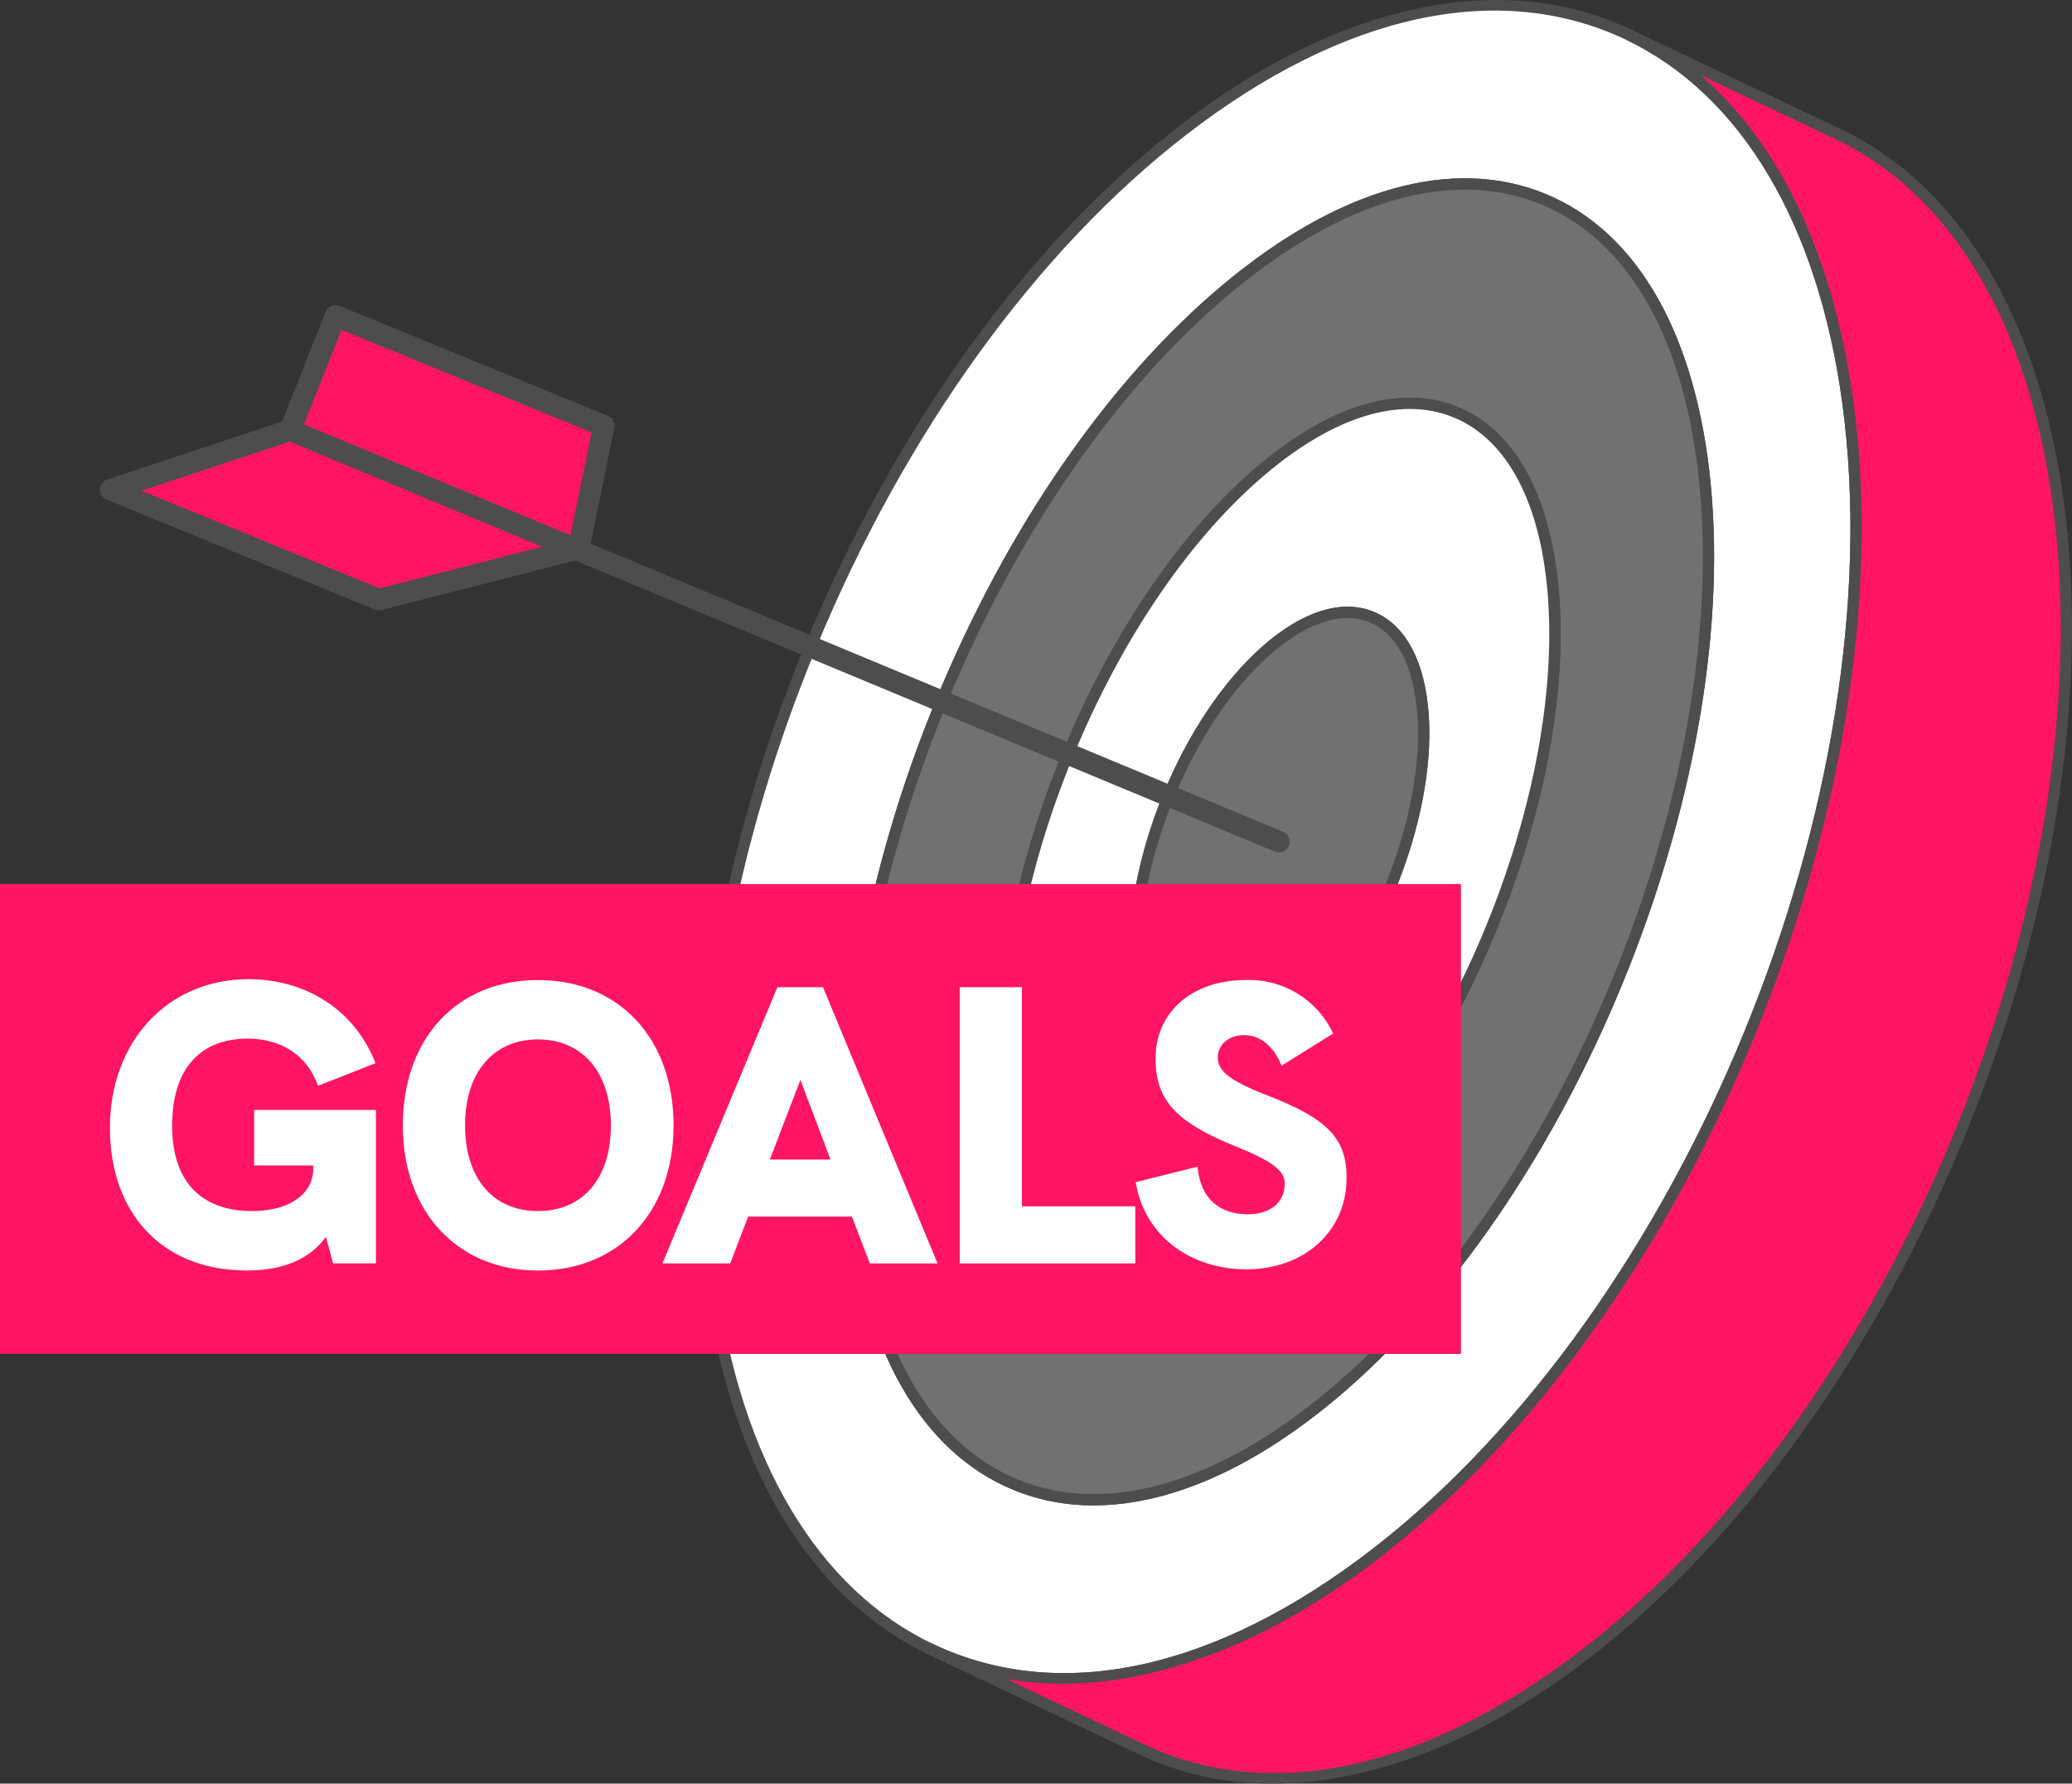
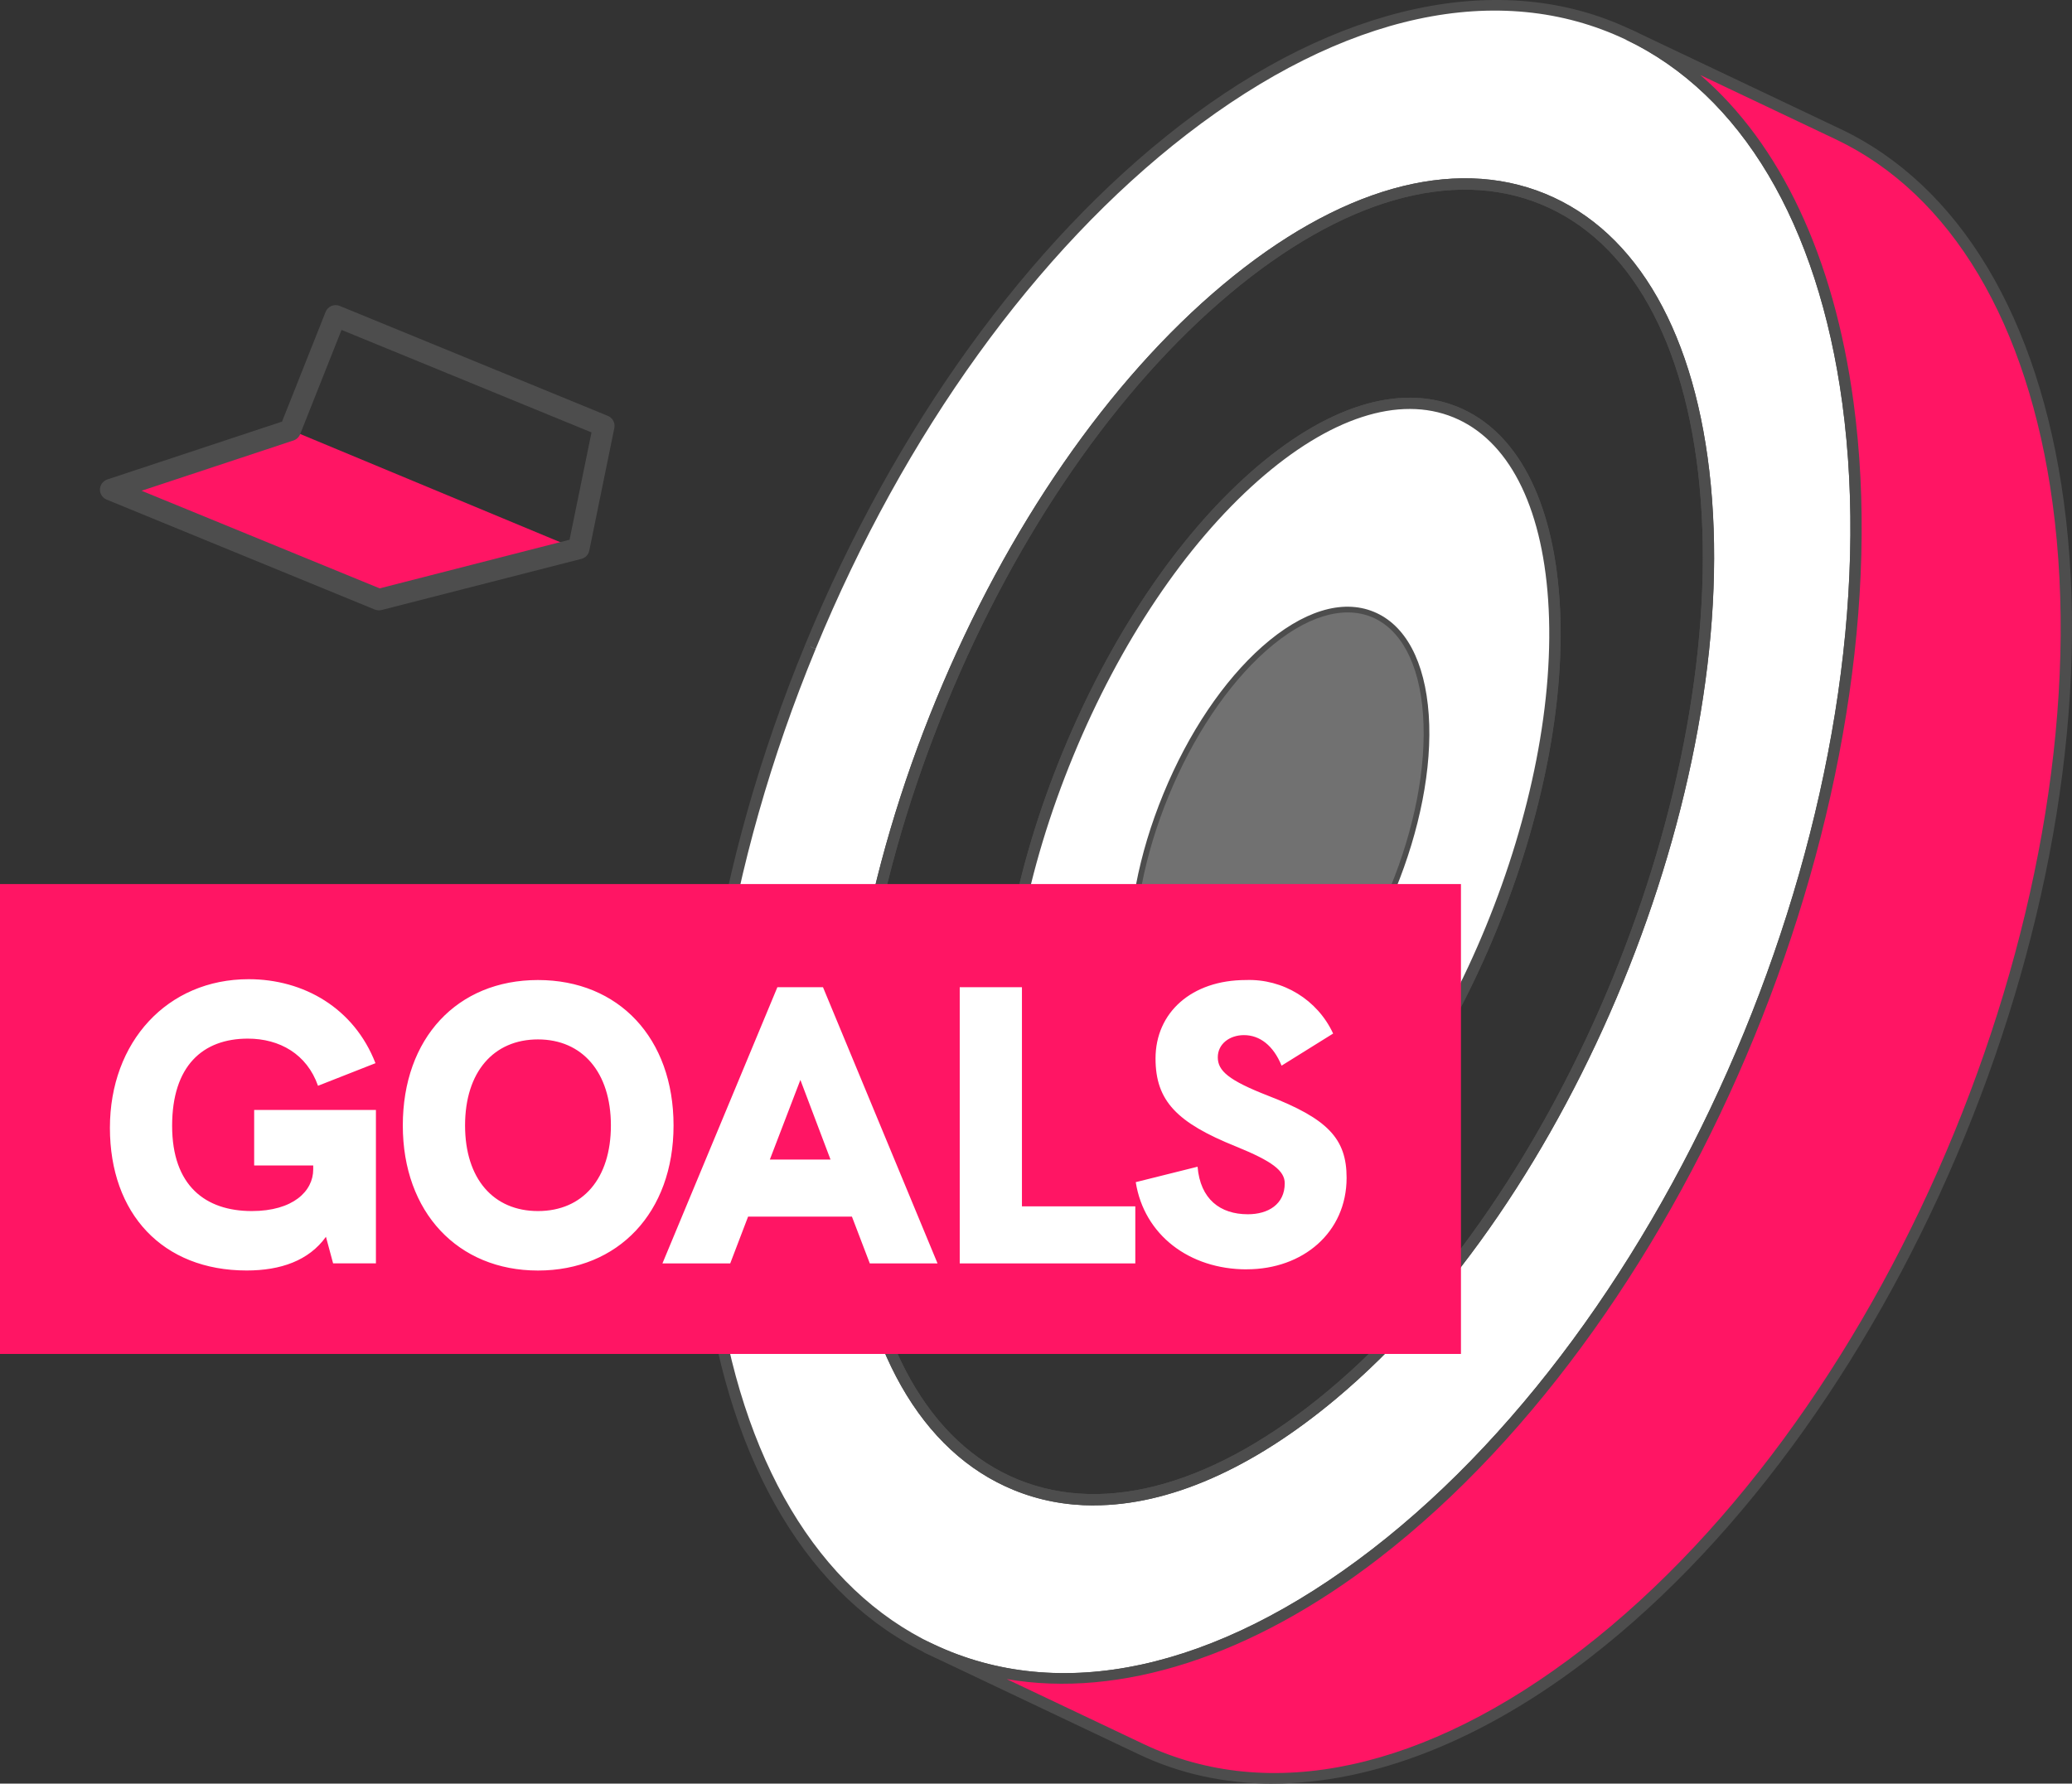
<svg xmlns="http://www.w3.org/2000/svg" id="b" width="420" height="361.63" viewBox="0 0 420 361.63">
  <rect x="0" y="0" width="420" height="361.63" fill="#333333" stroke="none" />
  <g id="c">
    <path id="d" d="M190.87,142.18c13.69-33.22,33.99-63.66,57.74-83.54,47.66-39.92,91.12-22.1,97.04,39.8,5.92,61.89-27.92,144.4-75.58,184.32-47.67,39.92-91.13,22.08-97.05-39.81-2.97-31.05,4.06-67.31,17.85-100.76M164.28,131.13c-17.47,42.36-25.57,88.61-20.16,128.63,5.17,38.22,21.73,63.79,44.58,74.64,24.81,11.78,57.03,6.22,90.15-19.38,63.64-49.18,106.49-153.67,95.73-233.38-5.16-38.19-21.7-63.75-44.53-74.62l-.07-.03c-24.81-11.78-57.04-6.21-90.16,19.39-31.69,24.49-58.22,62.71-75.55,104.75" style="fill:#fff; stroke-width:0px;" />
    <path d="M215.7,341.53c-9.67,0-18.9-2.02-27.49-6.1-24.12-11.46-40.19-38.28-45.23-75.52-5.27-38.93,1.92-84.82,20.24-129.22l2.12.88c-18.16,44.03-25.3,89.5-20.08,128.03,4.93,36.45,20.54,62.65,43.94,73.76,25.58,12.15,57.17,5.31,88.96-19.26,63.24-48.88,105.99-153.09,95.29-232.32-4.93-36.42-20.51-62.61-43.88-73.74-25.65-12.18-57.24-5.34-89.04,19.23-30.48,23.56-57.19,60.6-75.19,104.28l-2.12-.87c18.15-44.05,45.11-81.42,75.91-105.22C271.16.7,304.46-6.42,330.48,5.94c24.16,11.51,40.2,38.32,45.24,75.54,10.79,79.95-32.35,185.12-96.16,234.44-21.92,16.94-43.82,25.61-63.85,25.61ZM221.73,305.23c-5.7,0-11.15-1.04-16.27-3.14-18.75-7.69-30.68-28.66-33.59-59.04-2.89-30.25,3.47-66.23,17.93-101.31l2.12.87c-14.32,34.75-20.63,70.34-17.77,100.22,2.82,29.49,14.25,49.78,32.17,57.13,17.92,7.35,40.3.92,63-18.09,47.33-39.64,81.06-121.88,75.18-183.33-2.82-29.49-14.25-49.78-32.17-57.13-17.92-7.35-40.29-.92-63,18.1-22.82,19.1-43.21,48.61-57.41,83.09l-2.12-.87c14.35-34.82,34.97-64.65,58.06-83.98,23.39-19.59,46.6-26.15,65.34-18.47,18.75,7.69,30.67,28.65,33.58,59.03,5.94,62.11-28.14,145.24-75.99,185.31-17,14.24-33.91,21.59-49.08,21.59Z" style="fill:#4d4d4d; stroke-width:0px;" />
-     <path id="e" d="M190.87,142.18c-13.79,33.46-20.82,69.71-17.85,100.76,5.92,61.89,49.38,79.72,97.05,39.81,47.68-39.91,81.51-122.43,75.58-184.32-5.93-61.89-49.37-79.72-97.04-39.79-23.75,19.89-44.05,50.32-57.74,83.54M216.5,152.86c9.15-22.2,22.44-42.69,37.74-56.21,30.72-27.15,57.92-16,60.73,24.89,2.81,40.9-19.82,96.06-50.53,123.21-30.72,27.15-57.9,16-60.72-24.9-1.42-20.52,3.57-44.63,12.78-66.98" style="fill:#717171; stroke-width:0px;" />
    <path d="M221.72,305.22c-5.7,0-11.15-1.04-16.27-3.14-18.75-7.69-30.67-28.65-33.58-59.03-2.89-30.25,3.47-66.22,17.93-101.31l2.12.87c-14.32,34.75-20.63,70.34-17.77,100.22,2.82,29.49,14.25,49.78,32.17,57.13,17.92,7.35,40.29.92,63.01-18.09,47.34-39.63,81.06-121.87,75.18-183.33-2.82-29.49-14.25-49.78-32.17-57.13-17.92-7.34-40.29-.92-63,18.1-22.81,19.1-43.2,48.61-57.41,83.09l-2.12-.87c14.35-34.82,34.97-64.64,58.06-83.98,23.39-19.59,46.6-26.15,65.34-18.47,18.75,7.69,30.67,28.65,33.58,59.03,5.95,62.12-28.14,145.25-75.99,185.31-17.01,14.24-33.92,21.59-49.09,21.59ZM232.92,260.75c-3.41,0-6.67-.62-9.73-1.87-11.89-4.88-19.21-18.71-20.61-38.95-1.39-20.04,3.18-44.01,12.86-67.5l2.12.87c-9.55,23.17-14.06,46.77-12.69,66.47,1.33,19.32,8.14,32.46,19.19,36.98,11.04,4.53,25.11-.04,39.62-12.87,30.44-26.9,52.93-81.75,50.15-122.27-1.33-19.32-8.14-32.45-19.18-36.98-11.05-4.53-25.12.04-39.64,12.87-14.66,12.95-27.95,32.76-37.44,55.79l-2.12-.87c9.62-23.35,23.13-43.46,38.04-56.64,15.2-13.44,30.13-18.15,42.03-13.27,11.9,4.88,19.21,18.71,20.6,38.95,2.83,41.14-20.02,96.84-50.92,124.15-11.29,9.98-22.42,15.14-32.28,15.14Z" style="fill:#4d4d4d; stroke-width:0px;" />
    <path id="f" d="M372.62,27.22l-42.56-20.21c22.82,10.87,39.36,36.43,44.52,74.62,10.76,79.7-32.09,184.2-95.73,233.38-33.12,25.6-65.34,31.17-90.15,19.39v.02s42.64,20.23,42.64,20.23c24.81,11.78,57.03,6.21,90.15-19.39,63.64-49.2,106.5-153.68,95.72-233.39-5.16-38.21-21.73-63.78-44.58-74.65" style="fill:#ff1564; stroke-width:0px;" />
    <path d="M257.97,361.63c-9.61,0-18.75-1.96-27.13-5.94l-43.68-20.73.98-2.08,1.05.47c25.58,12.14,57.17,5.31,88.96-19.26,63.24-48.88,105.99-153.09,95.29-232.32-4.92-36.42-20.5-62.6-43.87-73.74h0s0,0,0,0l.99-2.07h0s0,0,0,0l42.55,20.21c24.14,11.47,40.2,38.3,45.23,75.53,10.81,79.94-32.32,185.11-96.15,234.46-21.71,16.78-44.01,25.46-64.22,25.46ZM204.03,340.42l27.79,13.19c25.58,12.15,57.17,5.31,88.96-19.26,63.25-48.9,106-153.12,95.28-232.33-4.92-36.44-20.53-62.64-43.94-73.77l-27.45-13.03c16.24,13.99,27.07,36.88,31.04,66.26,10.8,79.95-32.34,185.12-96.16,234.44-25.84,19.97-52.52,28.47-75.52,24.51Z" style="fill:#4d4d4d; stroke-width:0px;" />
    <path id="g" d="M216.5,152.86c-9.21,22.35-14.2,46.46-12.78,66.98,2.82,40.9,29.98,52.04,60.72,24.9,30.73-27.14,53.34-82.32,50.53-123.21-2.81-40.89-30-52.04-60.72-24.9-15.31,13.53-28.6,34.01-37.74,56.22M236.91,161.33c4.77-11.62,11.73-22.32,19.75-29.42,16.09-14.19,30.33-8.35,31.81,13.06,1.48,21.39-10.36,50.27-26.45,64.47-16.09,14.2-30.32,8.35-31.8-13.04-.74-10.75,1.87-23.37,6.69-35.07" style="fill:#fff; stroke-width:0px;" />
    <path d="M232.91,260.74c-3.42,0-6.68-.62-9.74-1.88-11.89-4.88-19.2-18.71-20.6-38.95-1.39-20.04,3.18-44.01,12.86-67.5l2.12.87c-9.55,23.17-14.06,46.77-12.7,66.47,1.33,19.32,8.14,32.45,19.18,36.98,11.04,4.53,25.11-.04,39.63-12.86,30.43-26.88,52.93-81.73,50.15-122.27-1.32-19.31-8.14-32.45-19.18-36.98-11.04-4.53-25.12.04-39.64,12.86-14.66,12.95-27.96,32.77-37.44,55.8l-2.12-.87c9.61-23.34,23.13-43.46,38.04-56.64,15.2-13.43,30.13-18.15,42.03-13.26,11.9,4.88,19.21,18.71,20.6,38.94,2.82,41.16-20.02,96.86-50.92,124.15-11.29,9.98-22.43,15.14-32.29,15.14ZM245.52,218.36c-1.86,0-3.64-.34-5.31-1.02-6.44-2.64-10.39-10.04-11.14-20.85-.73-10.57,1.67-23.21,6.77-35.59h0c5.03-12.25,12.15-22.85,20.05-29.84,8.13-7.17,16.15-9.67,22.58-7.02,6.43,2.64,10.39,10.05,11.14,20.86,1.5,21.68-10.53,51.02-26.83,65.41-6.01,5.31-11.96,8.05-17.26,8.05ZM236.5,161.17l1.47.6c-4.97,12.06-7.32,24.33-6.61,34.55.68,9.89,4.14,16.6,9.72,18.89,5.58,2.29,12.75-.07,20.18-6.63,15.83-13.98,27.52-42.48,26.06-63.53-.68-9.9-4.13-16.61-9.72-18.9-5.59-2.29-12.75.06-20.19,6.62-7.64,6.76-14.55,17.06-19.45,28.99l-1.47-.6Z" style="fill:#4d4d4d; stroke-width:0px;" />
    <path id="h" d="M236.9,161.34c-4.82,11.7-7.43,24.32-6.69,35.07,1.48,21.39,15.71,27.24,31.8,13.04,16.09-14.19,27.93-43.08,26.45-64.47-1.48-21.41-15.72-27.25-31.81-13.06-8.02,7.1-14.98,17.8-19.75,29.42" style="fill:#717171; stroke-width:0px;" />
-     <path d="M245.51,218.36c-1.86,0-3.64-.34-5.31-1.03-6.43-2.64-10.38-10.04-11.13-20.85-.73-10.58,1.68-23.22,6.77-35.59h0c5.03-12.26,12.15-22.85,20.05-29.84,8.13-7.17,16.15-9.67,22.58-7.02,6.43,2.64,10.39,10.05,11.14,20.86,1.5,21.69-10.53,51.04-26.83,65.41-6.01,5.3-11.97,8.05-17.26,8.05ZM236.46,161.16l1.5.62c-4.96,12.05-7.31,24.32-6.61,34.55.68,9.89,4.13,16.59,9.71,18.88,5.58,2.29,12.75-.06,20.19-6.62,15.83-13.96,27.52-42.46,26.06-63.53-.68-9.9-4.13-16.61-9.72-18.9-5.59-2.29-12.75.06-20.19,6.62-7.64,6.76-14.54,17.06-19.45,28.99l-1.5-.62Z" style="fill:#4d4d4d; stroke-width:0px;" />
-     <path id="i" d="M68.04,63.98l-9.2,23.18,57.96,24.11.53-.12,5.08-24.87-54.38-22.3Z" style="fill:#ff1564; stroke-width:0px;" />
    <path id="j" d="M58.85,87.16l-36.39,12.06,54.38,22.3,39.97-10.24-57.96-24.12Z" style="fill:#ff1564; stroke-width:0px;" />
-     <path id="k" d="M57.09,88.56c-.73-.96-.55-2.33.41-3.06.62-.47,1.44-.58,2.16-.28l200.53,83.47c1.09.52,1.55,1.82,1.03,2.91-.48,1.01-1.65,1.49-2.71,1.11L57.98,89.23c-.35-.14-.66-.38-.89-.68" style="fill:#4d4d4d; stroke-width:0px;" />
    <path id="l" d="M20.71,100.61c-.74-.95-.56-2.32.4-3.06.19-.15.41-.26.64-.34l35.42-11.73,8.83-22.24c.45-1.12,1.71-1.67,2.83-1.22,0,0,.01,0,.02,0l54.37,22.3c.97.4,1.52,1.43,1.31,2.45l-5.08,24.87c-.17.83-.81,1.49-1.63,1.68l-40.47,10.36c-.45.12-.94.08-1.37-.09l-54.37-22.3c-.35-.15-.66-.38-.89-.68M69.23,66.89l-8.39,21.14c-.24.6-.73,1.06-1.34,1.27l-30.8,10.2,48.26,19.79,38.49-9.86,4.45-21.76-50.67-20.78Z" style="fill:#4d4d4d; stroke-width:0px;" />
    <rect id="m" y="179.24" width="296.14" height="95.27" style="fill:#ff1564; stroke-width:0px;" />
    <path id="n" d="M51.52,225.05v11.25h11.97v.8c0,4.42-4.1,8.44-12.45,8.44-9.4,0-16.15-5.14-16.15-17.28s6.19-17.68,15.35-17.68c6.43,0,11.97,3.13,14.22,9.56l11.65-4.58c-4.34-11.17-14.54-17.03-25.71-17.03-16.47,0-28.12,12.7-28.12,30.13s10.69,28.93,27.72,28.93c6.91,0,12.61-2.01,16.07-6.83l1.45,5.38h8.68v-31.1h-24.67ZM109.05,257.6c16.23,0,27.48-11.73,27.48-29.41s-11.09-29.49-27.48-29.49-27.4,11.81-27.4,29.49c0,17.6,11.17,29.41,27.4,29.41ZM109.05,245.54c-9,0-14.78-6.51-14.78-17.36s5.79-17.44,14.78-17.44,14.78,6.67,14.78,17.44-5.7,17.36-14.78,17.36ZM176.3,256.15h13.74l-23.22-56h-9.24l-23.3,56h13.74l3.62-9.48h21.05l3.62,9.48ZM156.05,235.1l6.19-16.15,6.11,16.15h-12.29ZM194.54,256.15h35.59v-11.57h-22.98v-44.43h-12.61v56ZM252.71,257.35c11.41,0,20.25-7.47,20.25-18.56,0-7.95-3.86-11.97-15.91-16.63-8.03-3.13-10.2-5.06-10.2-7.79s2.41-4.5,5.3-4.5c3.21,0,5.95,2.09,7.63,6.19l10.45-6.51c-3.17-6.84-10.14-11.12-17.68-10.85-11.01,0-18.32,6.59-18.32,15.91,0,8.6,4.34,13.02,16.31,17.84,7.31,2.97,9.88,4.9,9.88,7.47,0,4.26-3.37,6.27-7.47,6.27-5.62,0-9.64-3.05-10.2-9.64l-12.53,3.13c1.69,10.69,10.85,17.68,22.5,17.68Z" style="fill:#fff; stroke-width:0px;" />
  </g>
</svg>